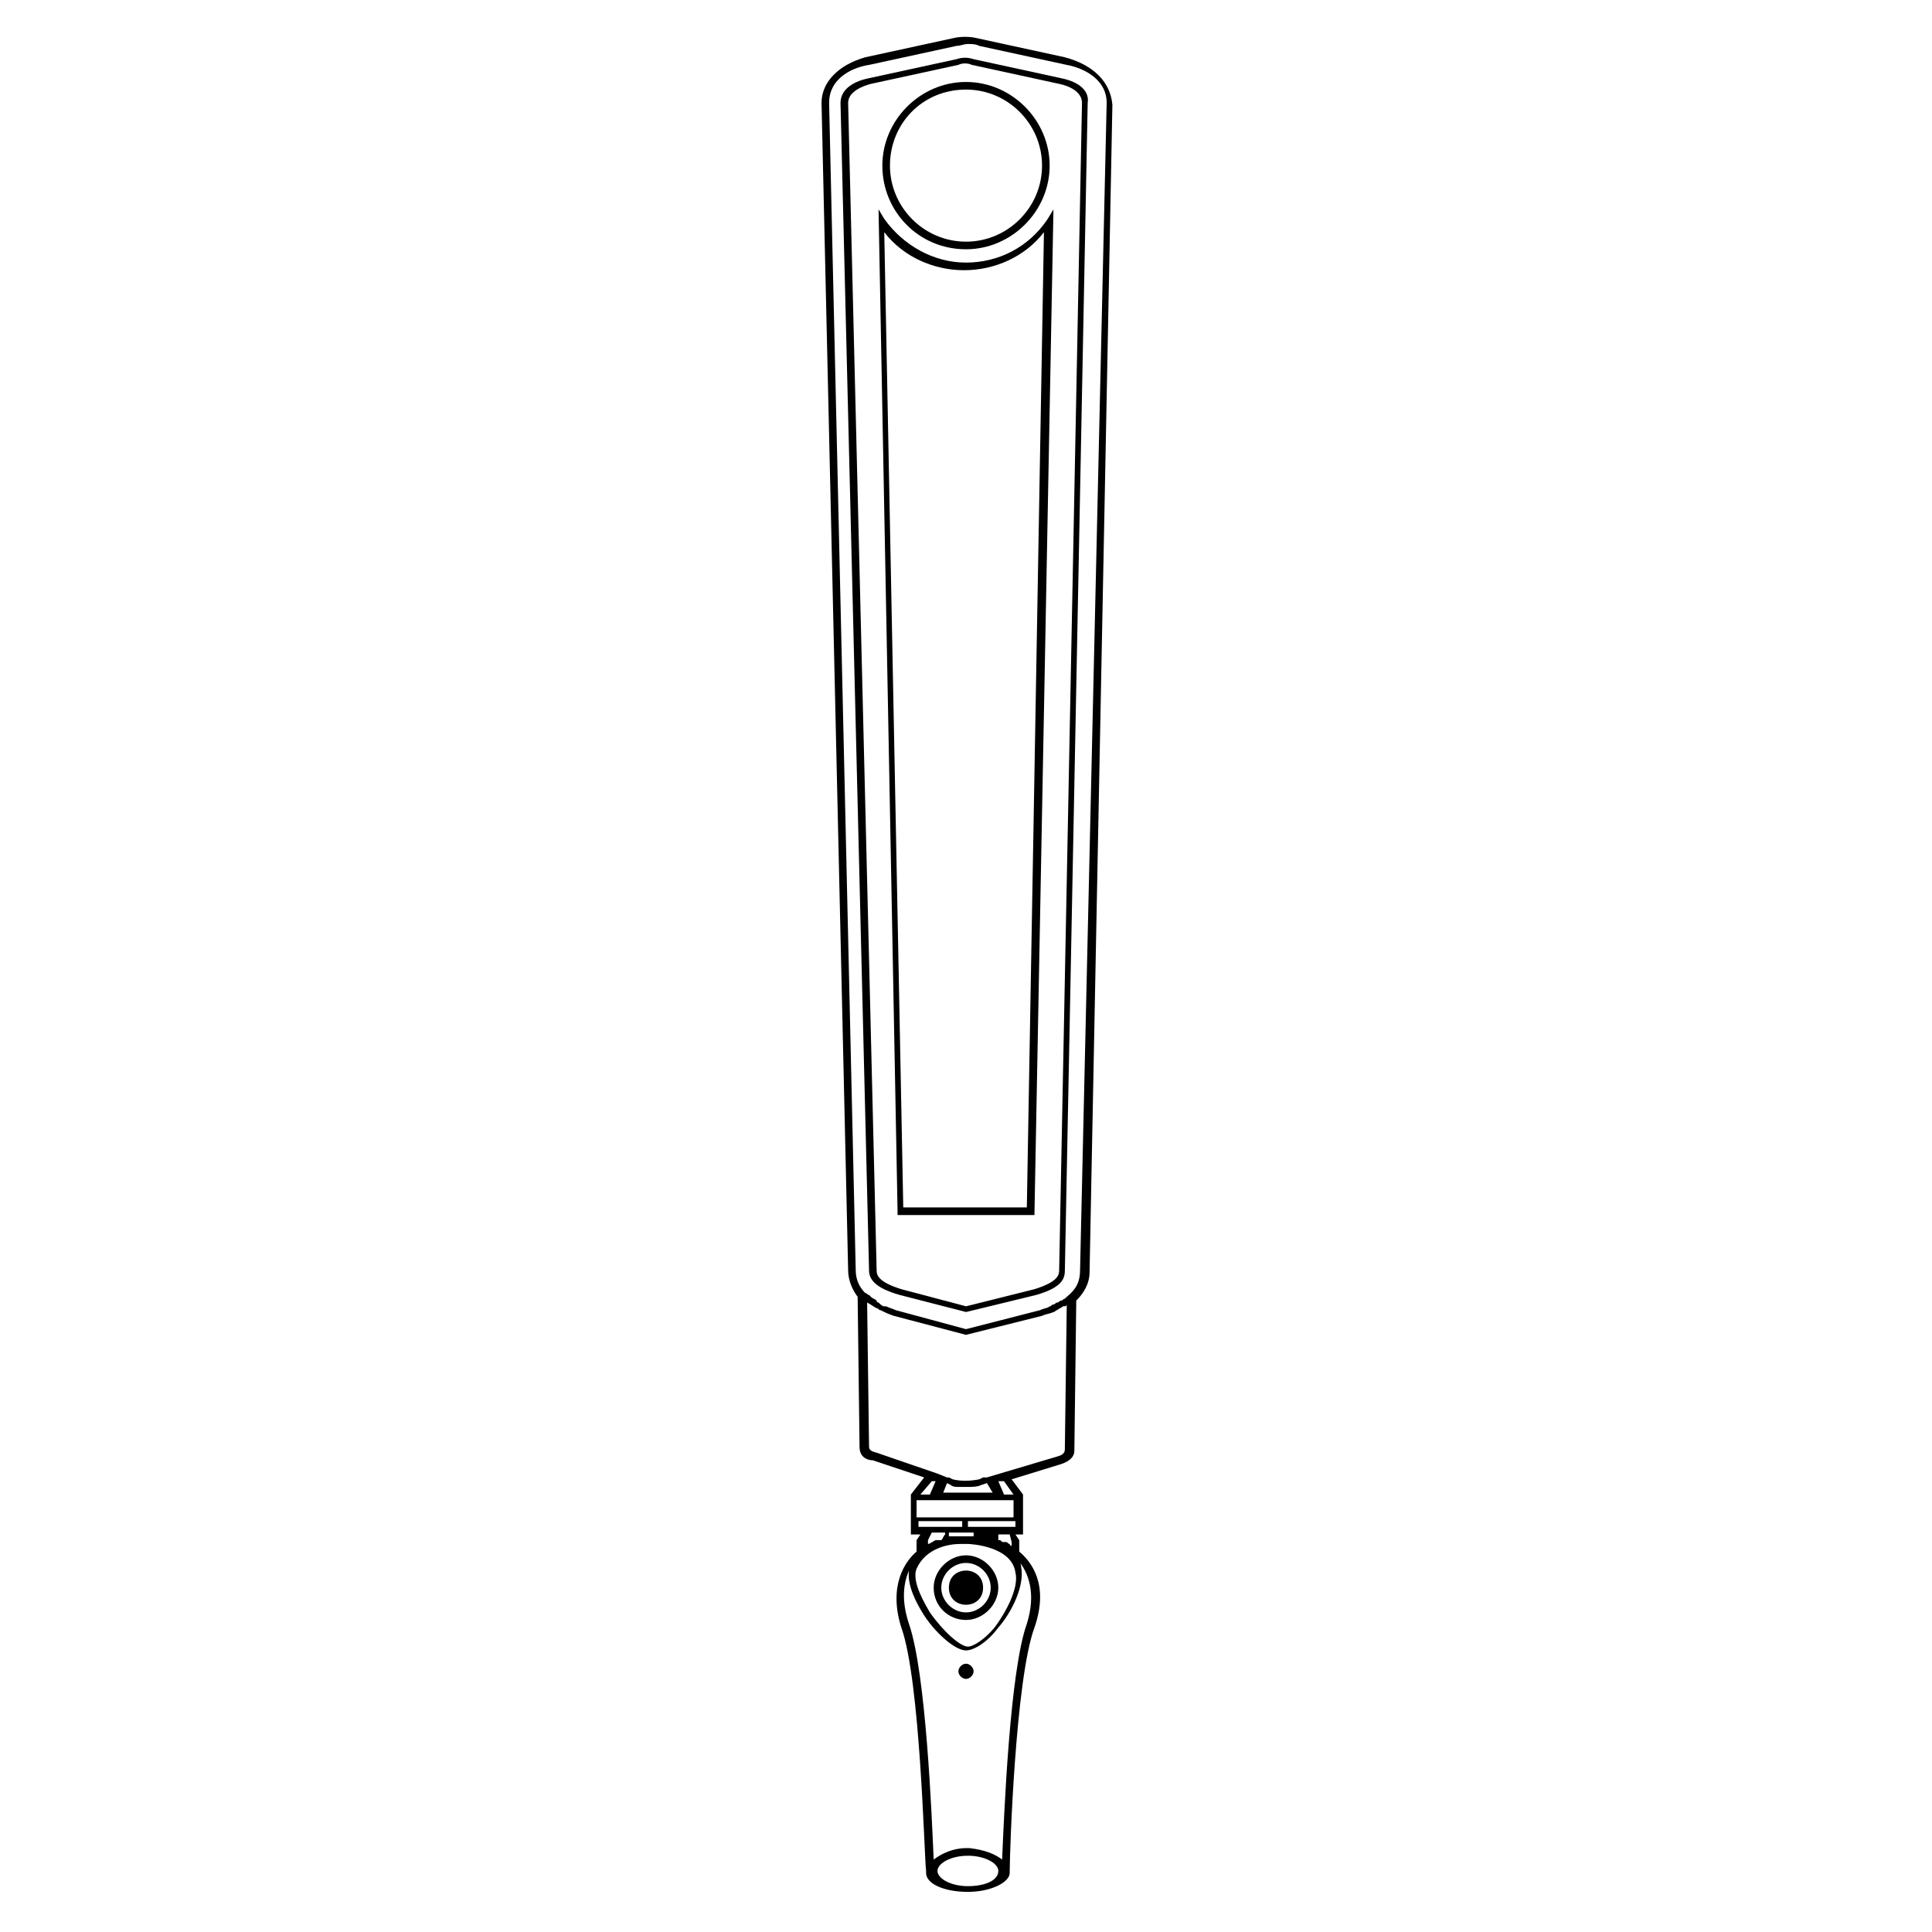
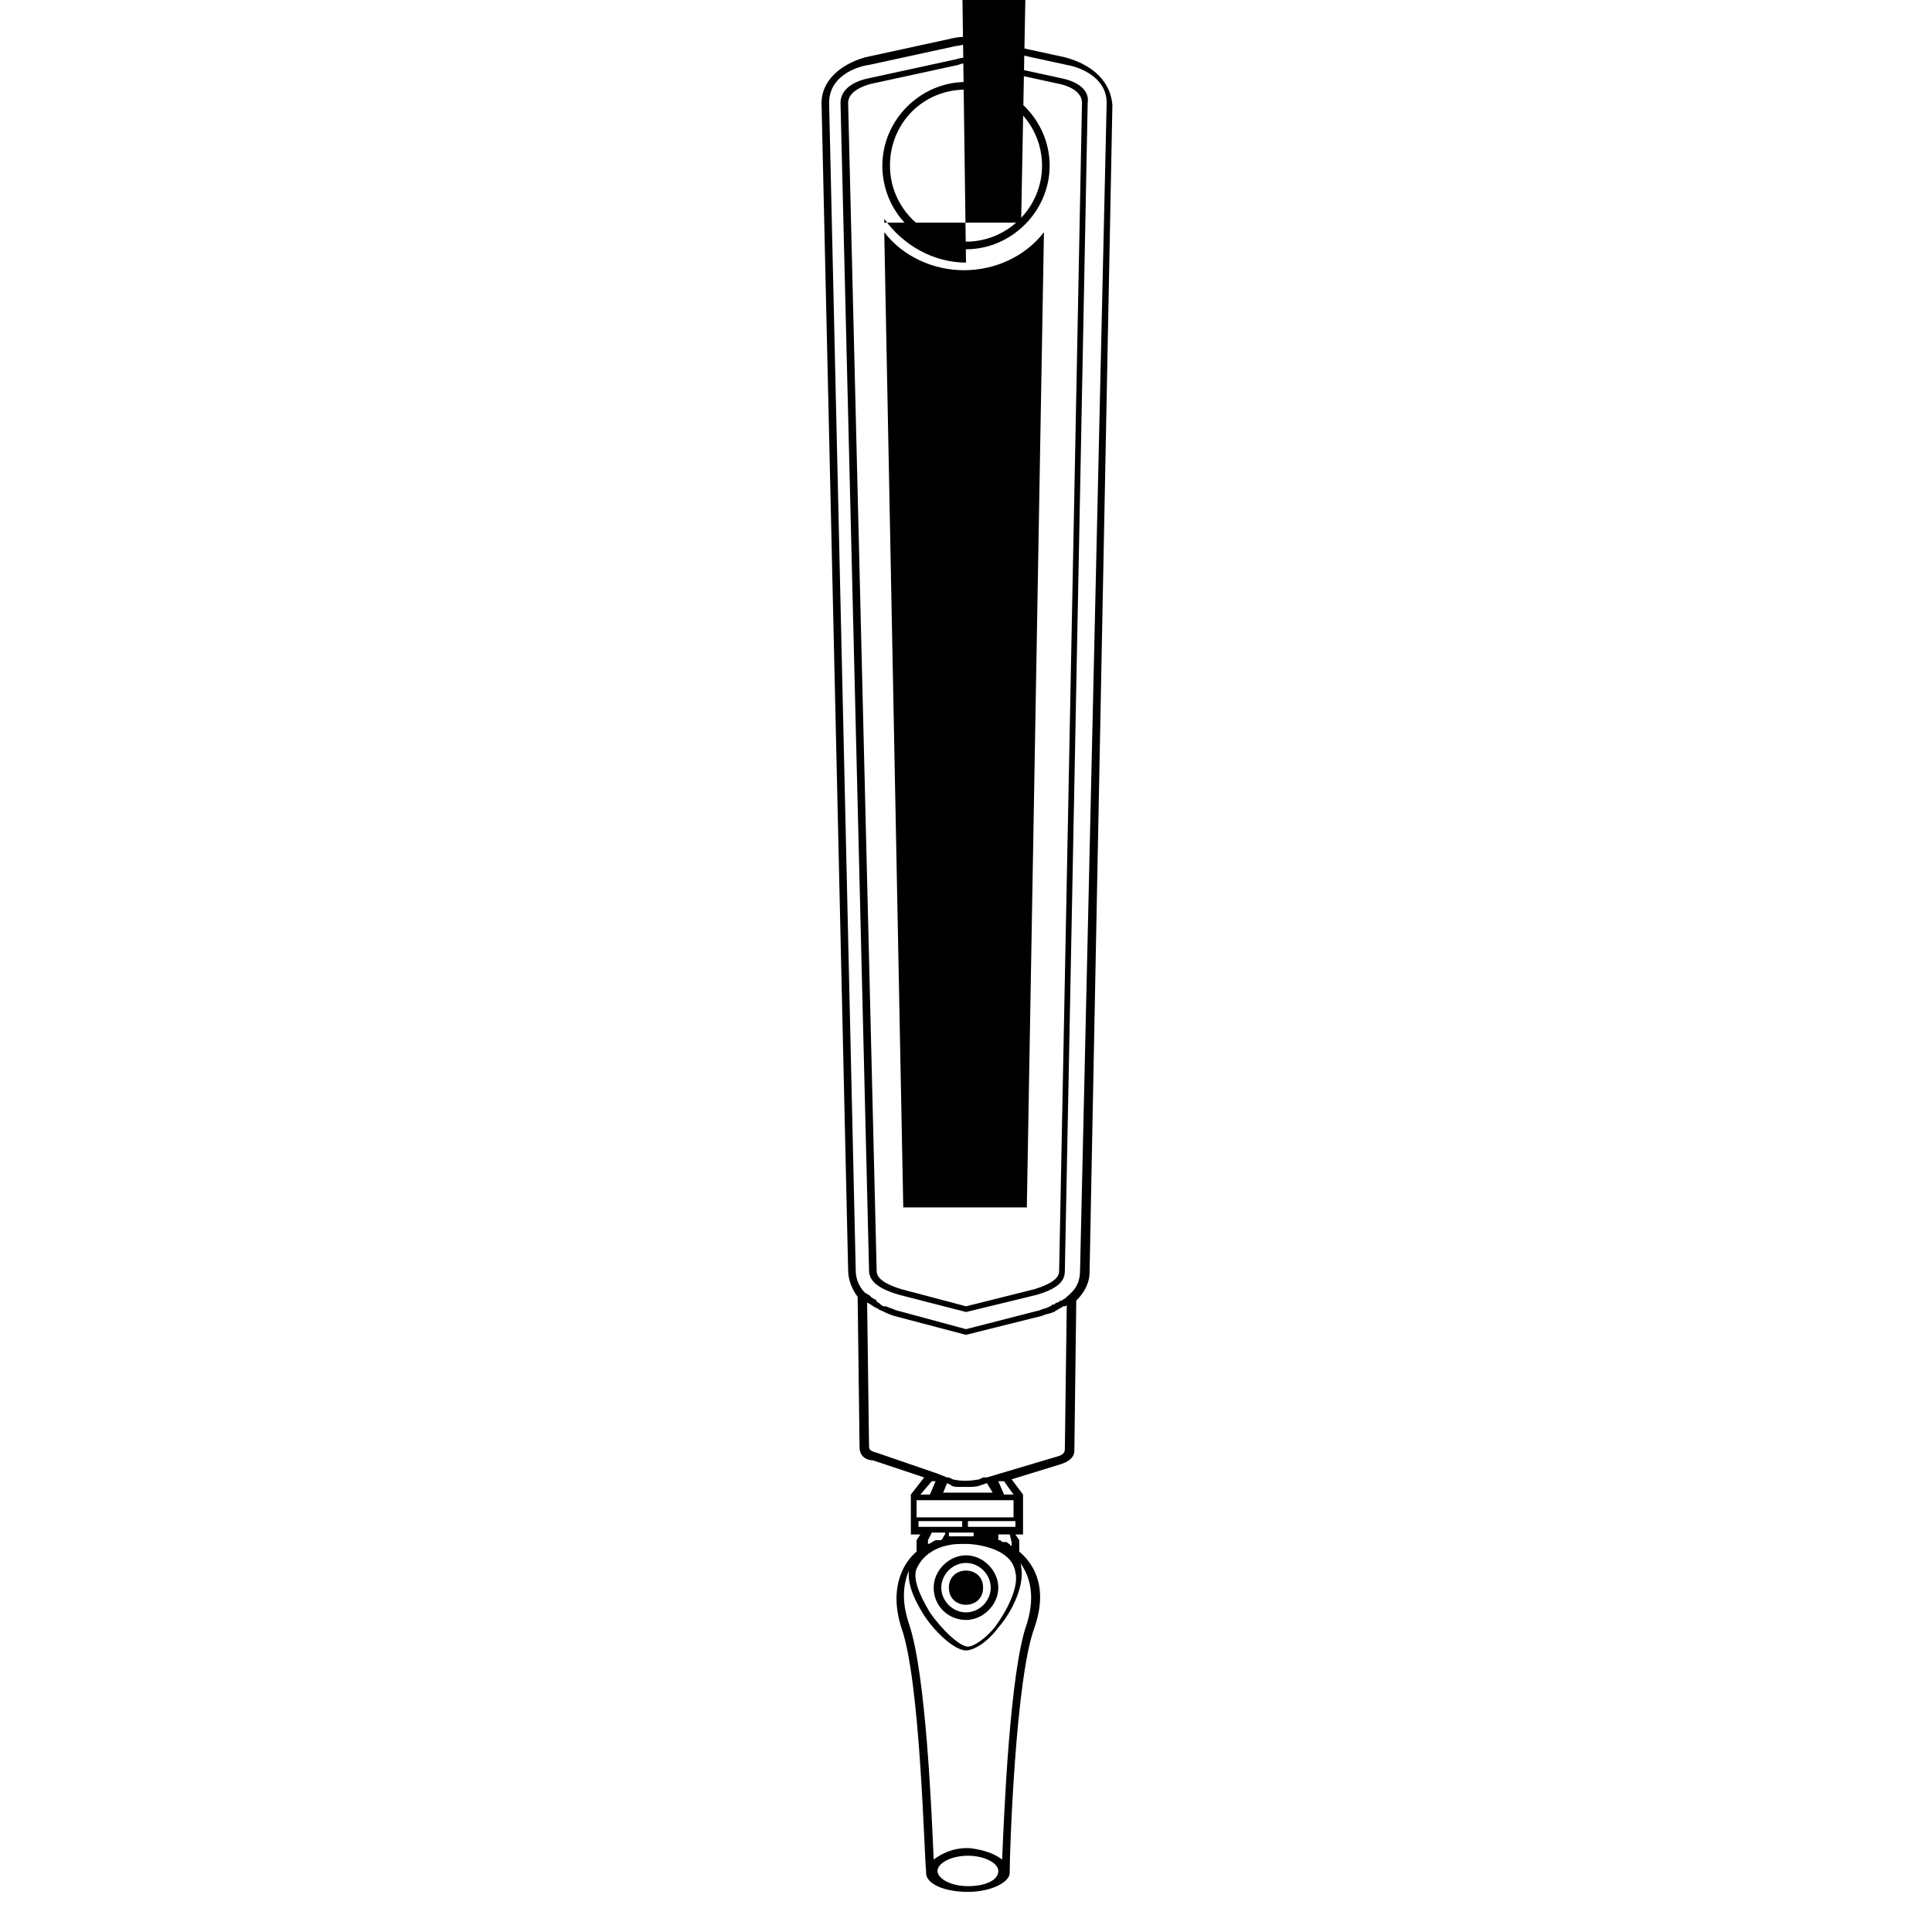
<svg xmlns="http://www.w3.org/2000/svg" fill="#000000" width="800px" height="800px" version="1.1" viewBox="144 144 512 512">
  <g>
-     <path d="m400 584.9c-1.008 0-2.016 1.008-2.016 2.016 0 1.008 1.008 2.016 2.016 2.016s2.016-1.008 2.016-2.016c0-1.012-1.008-2.016-2.016-2.016z" />
    <path d="m400 573.31c4.535 0 8.566-4.031 8.566-8.566 0-4.535-4.031-8.566-8.566-8.566s-8.566 4.031-8.566 8.566c0 5.039 4.031 8.566 8.566 8.566zm0-15.113c3.527 0 6.551 3.023 6.551 6.551s-3.023 6.551-6.551 6.551-6.551-3.023-6.551-6.551 3.023-6.551 6.551-6.551z" />
    <path d="m404.53 564.75c0 6.043-9.066 6.043-9.066 0 0-6.047 9.066-6.047 9.066 0" />
    <path d="m426.2 159.18-23.176-5.039c-2.016-0.504-4.535-0.504-6.551 0l-23.176 5.039c-7.051 2.016-11.582 6.551-11.582 12.094l7.051 309.34c0 2.519 1.008 5.039 2.519 7.055l0.504 39.801c0 3.023 2.519 3.527 3.527 3.527l13.602 4.535-3.527 4.535v10.582h2.519l-1.008 1.512v3.023c-3.023 2.519-7.559 9.07-4.031 20.152 5.039 14.105 6.047 60.457 6.551 64.488v0.504c0 3.023 5.039 5.039 11.082 5.039 6.047 0 11.082-2.519 11.082-5.039v-0.504c0-5.039 1.512-50.883 6.551-64.488 4.031-11.586-1.008-17.633-4.031-20.152v-3.023l-1.008-1.512h2.016v-10.582l-3.023-4.031 13.098-4.031c3.023-1.008 3.527-2.519 3.527-3.527l0.504-39.801c2.016-2.016 3.527-4.535 3.527-7.559l6.047-309.34c-0.5-6.047-5.035-10.582-12.594-12.598zm-28.211 378.87h1.008 1.512c1.008 0 2.519 0 3.527-0.504l1.512-0.504 1.512 2.519h-13.098l1.008-2.519 1.008 0.504c0.5 0.504 1.508 0.504 2.012 0.504zm9.57 3.527h5.039v4.535h-25.695v-4.535zm-16.625-5.039h1.008l-1.512 3.527h-2.519zm-3.527 12.09v-1.512h11.586v1.512zm-0.504 11.086c2.519-5.543 8.566-6.551 11.586-6.551h2.016c0.504 0 11.586 0.504 12.594 7.559 1.008 4.031-2.519 10.578-5.543 14.609-2.519 3.023-5.543 5.039-7.055 5.039-2.016 0-6.551-4.031-10.078-9.07-3.016-5.039-4.527-9.066-3.519-11.586zm13.605-8.566h-2.519-1.008-1.008-0.504v-1.008h6.551v1.008h-1.512zm-6.047-0.504c-0.504 0.504-0.504 1.008-1.008 1.512h-0.504-0.504-0.504c-1.008 0.504-1.512 1.008-2.016 1.008v-1.008l1.008-2.016h3.527zm6.047 93.207c-4.535 0-8.062-2.016-8.062-4.031s3.527-4.031 8.062-4.031 8.062 2.016 8.062 4.031c-0.004 2.519-3.531 4.031-8.062 4.031zm15.617-69.527c-4.535 12.594-6.047 50.883-6.551 62.473-2.016-1.512-4.535-2.519-8.566-3.023h-0.504-0.504c-3.527 0-6.551 1.512-8.566 3.023-0.504-11.586-2.016-49.375-6.551-62.473-2.016-6.047-1.512-10.578 0-14.105-0.504 4.031 2.016 8.566 3.527 11.082 3.023 5.039 8.566 10.078 11.586 10.078 2.016 0 5.543-2.016 8.566-6.047 3.527-4.031 7.055-11.082 6.047-16.121 0-1.008-0.504-1.512-1.008-2.016 3.027 3.527 5.043 9.066 2.523 17.129zm-4.031-21.664v1.008s-0.504 0-0.504-0.504c-0.504 0-0.504-0.504-1.008-0.504h-0.504c-0.504 0-0.504 0-1.008-0.504h-0.504v-1.512h3.023zm0-4.031h-11.586v-1.512h12.594v1.512zm-2.016-8.562-1.512-3.527h1.512l2.519 3.527zm16.625-50.383-0.504 38.289c0 0.504 0 1.512-2.016 2.016l-18.641 5.543h-1.008l-1.008 0.504c-2.519 0.504-5.039 0.504-7.055 0l-1.008-0.504h-0.504l-2.519-1.008-16.121-5.543c-2.016-0.504-2.016-1.008-2.016-2.016l-0.504-37.785c1.008 0.504 1.512 1.008 2.519 1.512 0.504 0 0.504 0.504 1.008 0.504 1.008 0.504 2.016 1.008 3.527 1.512l19.145 5.039 20.152-5.039c1.008-0.504 2.016-0.504 3.023-1.008 0.504 0 0.504-0.504 1.008-0.504 0.504-0.504 1.008-0.504 1.512-1.008 0.504 0 1.008 0 1.008-0.504zm3.527-9.066c0 3.023-1.008 5.039-3.527 7.055l-0.504 0.504c-0.504 0-0.504 0.504-1.008 0.504s-0.504 0.504-1.008 0.504c-0.504 0-0.504 0.504-1.008 0.504s-0.504 0.504-1.008 0.504c-0.504 0.504-1.512 0.504-2.519 1.008l-19.648 5.039-18.641-5.039c-1.008-0.504-1.512-0.504-2.519-1.008h-0.504c-0.504 0-1.008-0.504-1.512-1.008 0 0-0.504 0-0.504-0.504-0.504-0.504-1.008-0.504-1.512-1.008l-0.504-0.504c-0.504 0-0.504-0.504-1.008-0.504-1.512-1.512-2.519-3.527-2.519-6.047l-7.051-309.34c0-7.055 7.055-9.574 10.578-10.078l23.176-5.039c1.008 0 2.016-0.504 3.023-0.504s2.016 0 3.023 0.504l23.176 5.039c3.023 0.504 10.578 3.023 10.578 10.078z" />
    <path d="m425.19 164.72-23.176-5.039c-1.512-0.504-3.023-0.504-4.535 0l-23.176 5.039c-5.039 1.008-7.559 3.527-7.559 6.551l7.562 309.34c0 2.016 1.008 4.535 8.062 6.551l17.633 4.535 18.641-4.535c7.055-2.016 7.559-4.535 7.559-6.551l6.047-309.34c0.5-3.023-2.019-5.543-7.059-6.551zm-0.504 315.89c0 1.008 0 3.023-6.551 5.039l-18.137 4.535-17.129-4.539c-6.551-2.016-6.551-4.031-6.551-5.039l-7.555-309.34c0-3.023 4.031-4.535 6.047-5.039l23.176-5.039c1.008-0.504 2.519-0.504 3.527 0l23.176 5.039c2.519 0.504 6.047 2.016 6.047 5.039z" />
-     <path d="m400 213.59c-8.566 0-16.625-4.535-21.664-11.586l-1.512-2.523 5.039 265.51v1.008h36.273l5.039-266.52-1.512 2.519c-5.039 7.559-13.102 11.59-21.664 11.59zm16.121 250.39h-32.746l-5.039-258.45c5.039 6.551 13.098 10.078 21.16 10.078s16.121-3.527 21.16-10.078z" />
+     <path d="m400 213.59c-8.566 0-16.625-4.535-21.664-11.586v1.008h36.273l5.039-266.52-1.512 2.519c-5.039 7.559-13.102 11.59-21.664 11.59zm16.121 250.39h-32.746l-5.039-258.45c5.039 6.551 13.098 10.078 21.16 10.078s16.121-3.527 21.16-10.078z" />
    <path d="m400 210.06c12.09 0 22.168-10.078 22.168-22.168 0-12.09-10.078-22.168-22.168-22.168s-22.168 10.078-22.168 22.168c0 12.09 9.57 22.168 22.168 22.168zm0-42.32c11.082 0 20.152 9.07 20.152 20.152s-9.07 20.152-20.152 20.152-20.152-9.07-20.152-20.152 8.562-20.152 20.152-20.152z" />
  </g>
</svg>